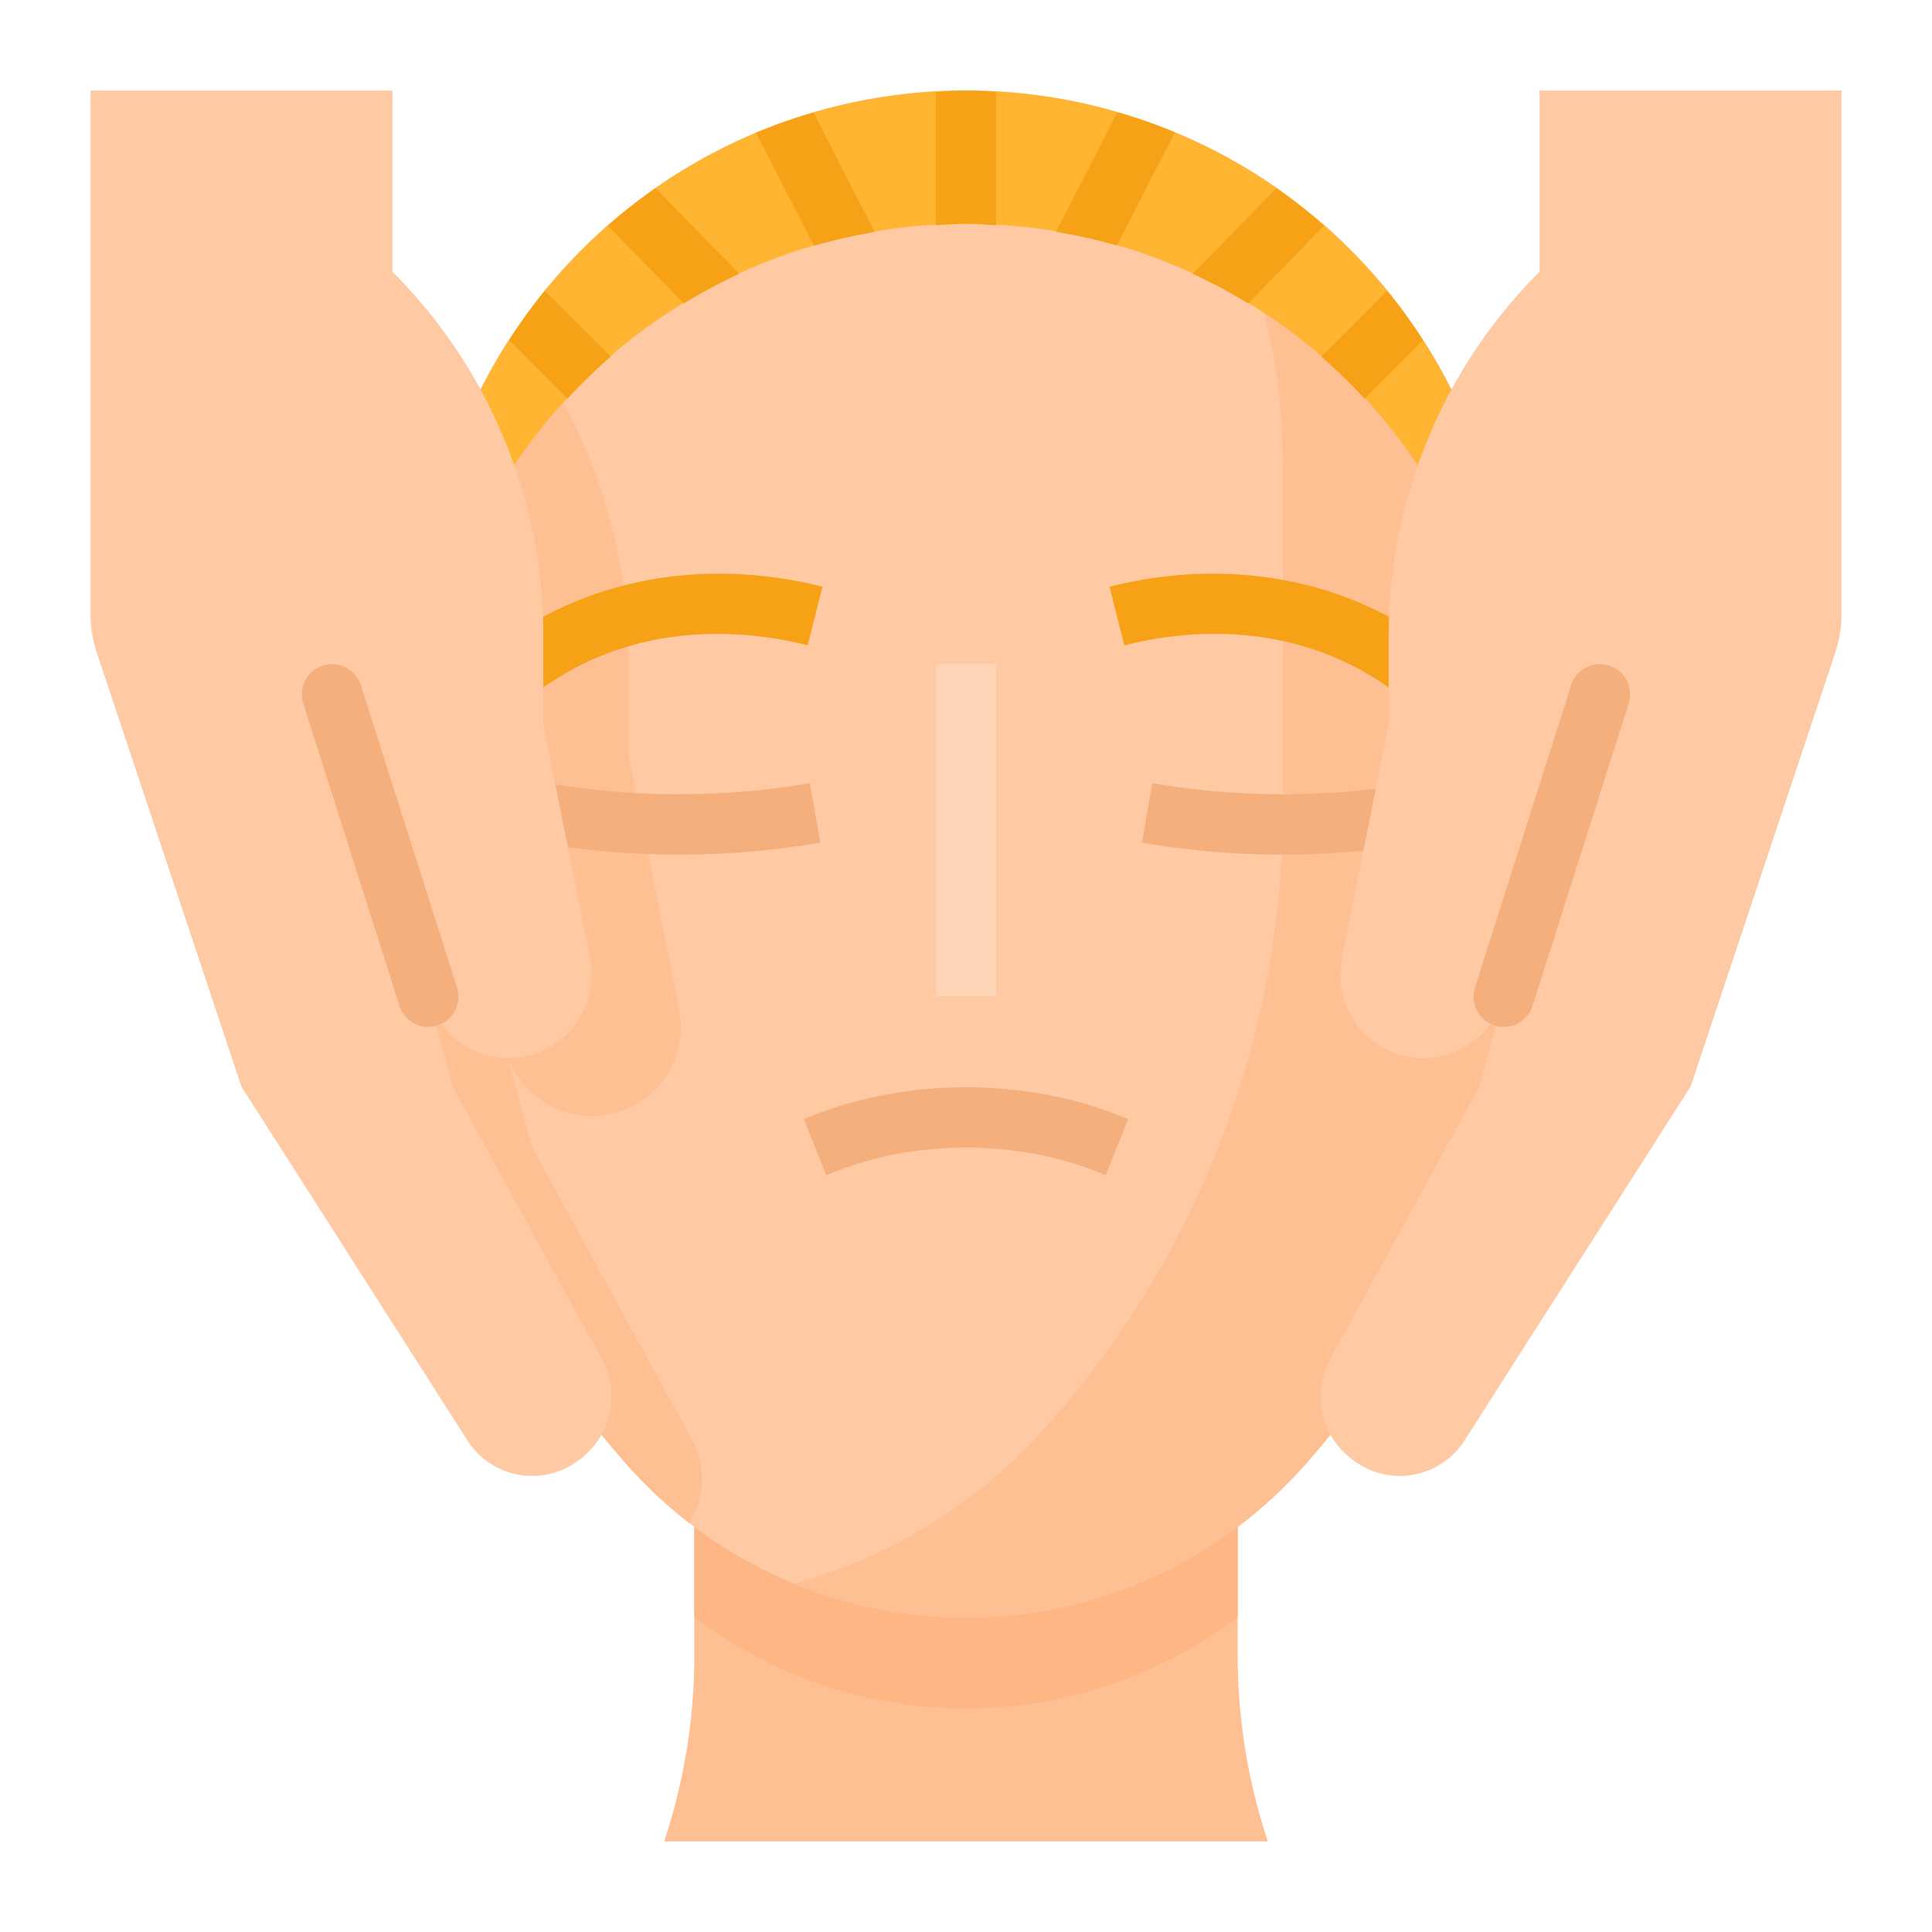
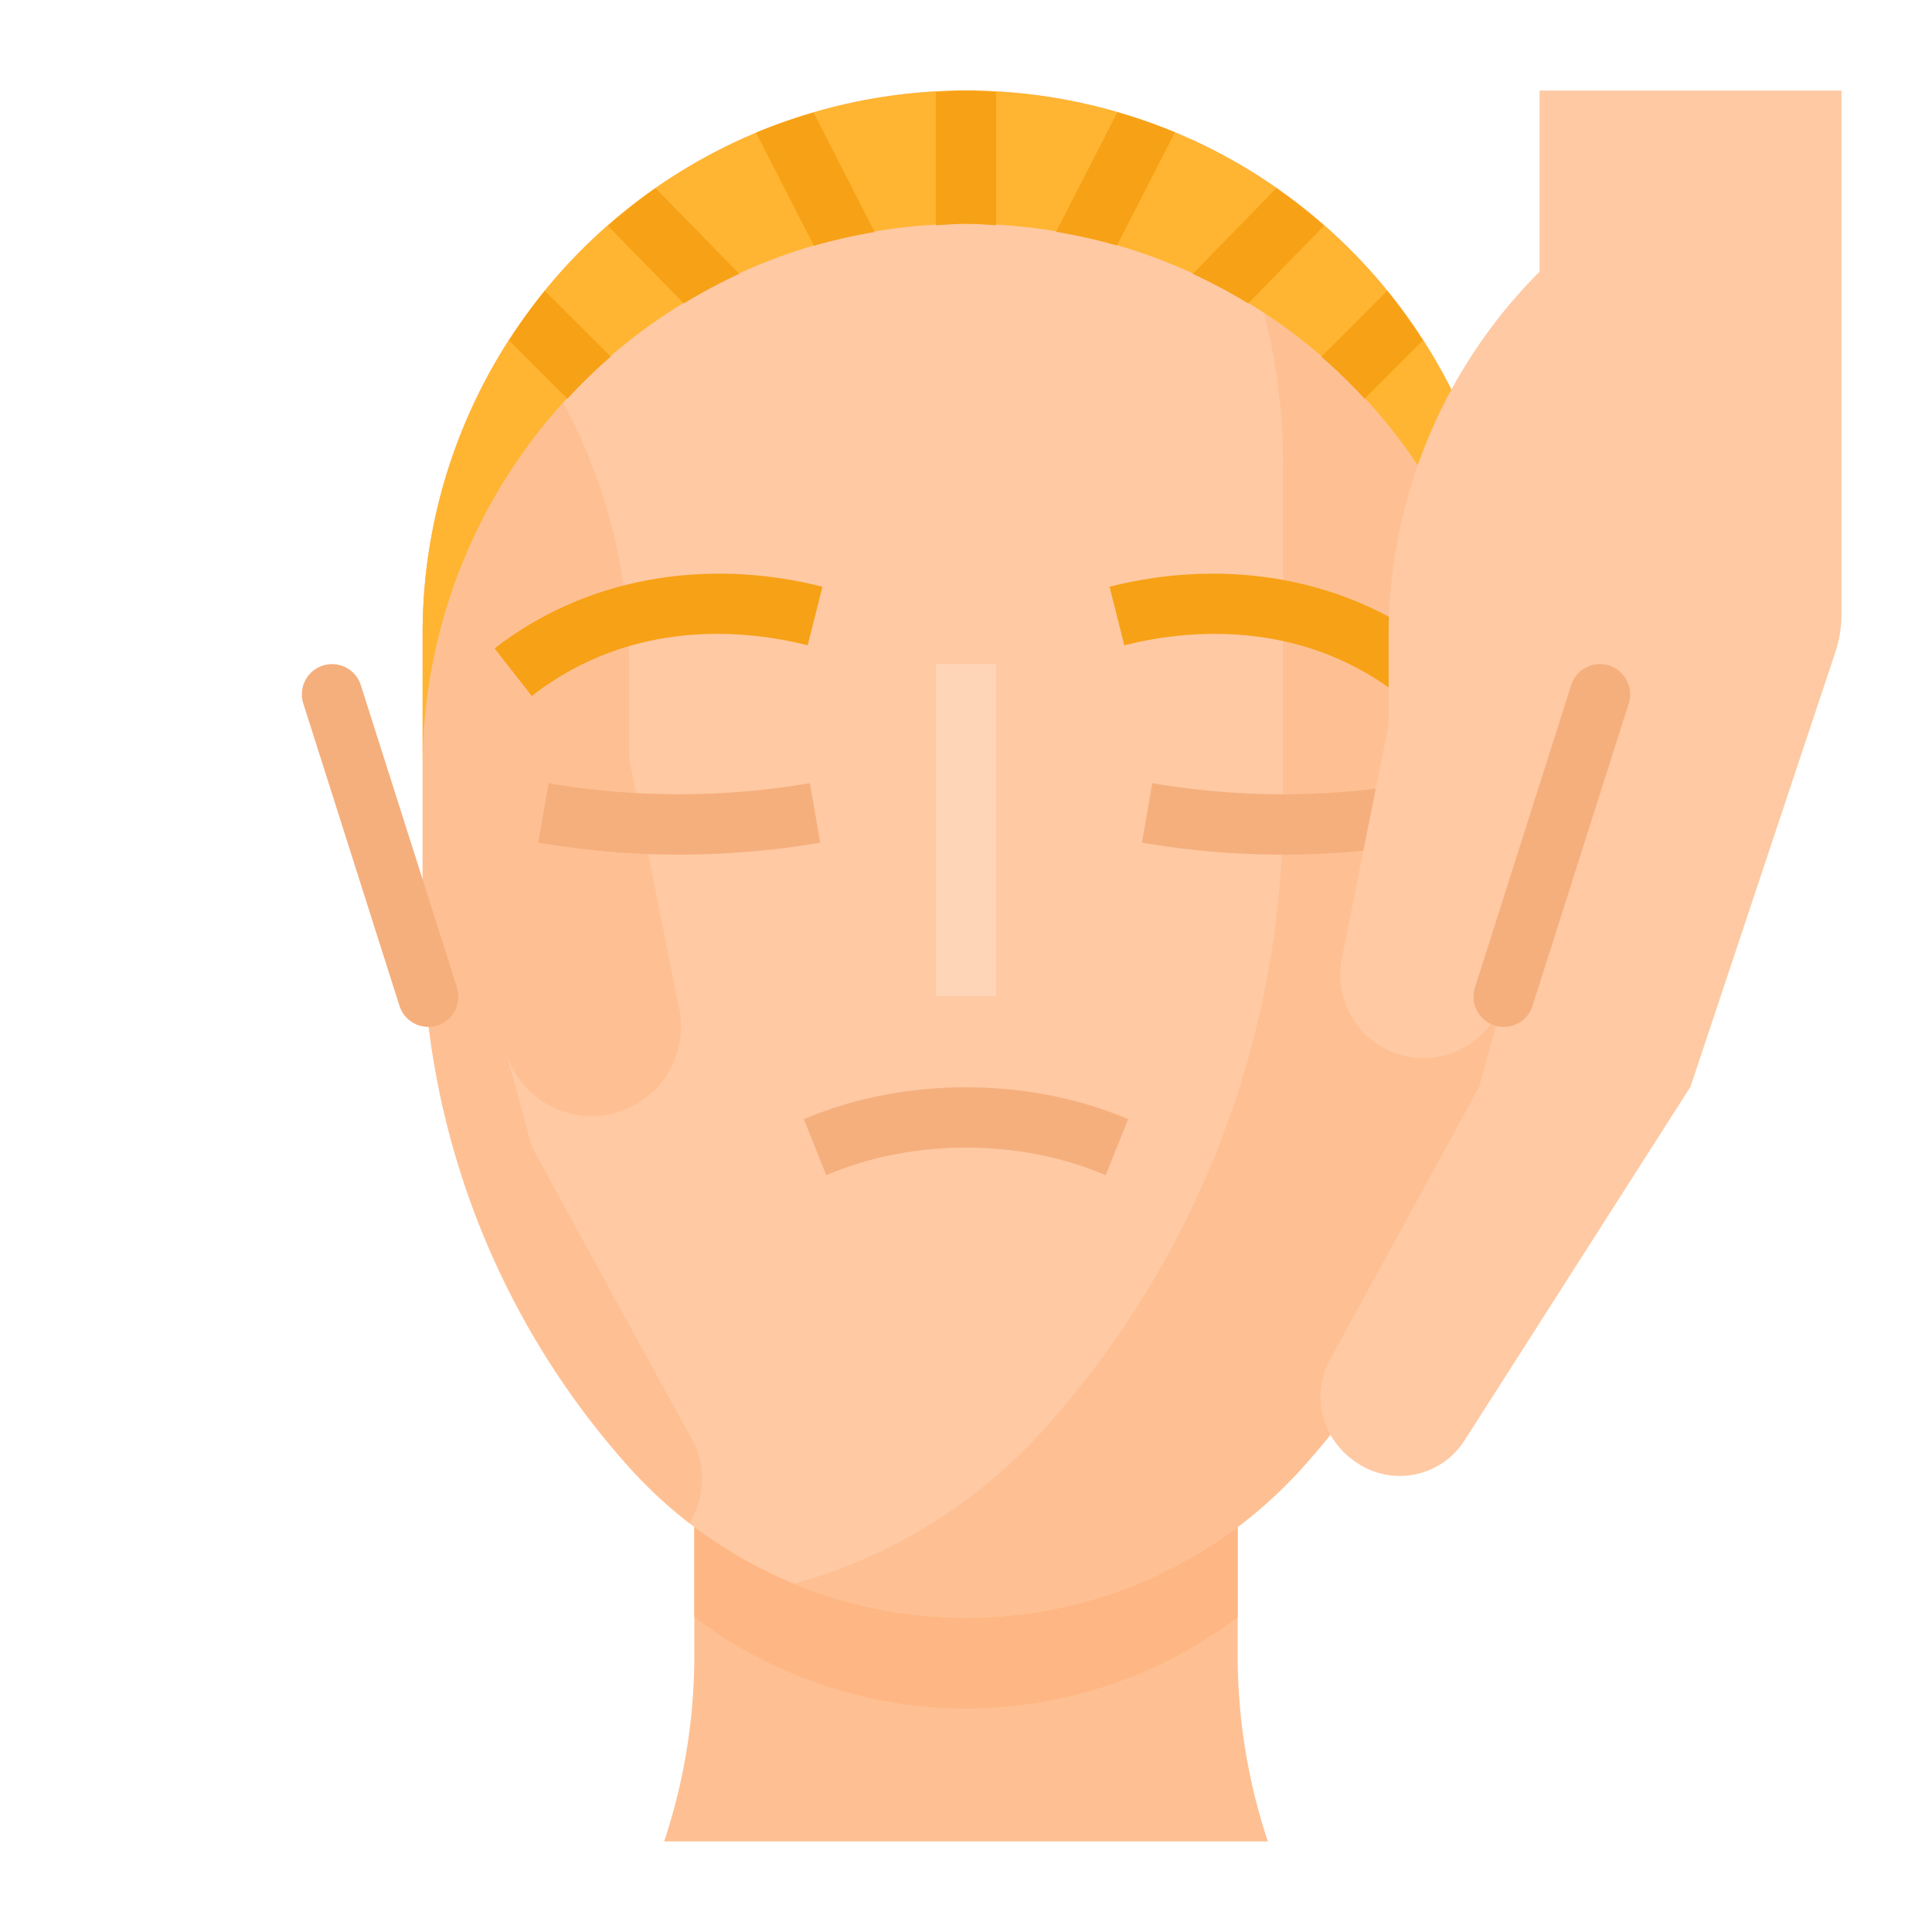
<svg xmlns="http://www.w3.org/2000/svg" height="512" viewBox="0 0 512 512" width="512">
  <path d="m336 488h-160a155.883 155.883 0 0 0 8-49.3v-62.7h144v62.7a155.883 155.883 0 0 0 8 49.3z" fill="#fec093" />
  <path d="m184 376v52.56a119.138 119.138 0 0 0 144 0v-52.56z" fill="#feb784" />
  <path d="m400 168v77.9a213.965 213.965 0 0 1 -54.92 143.13 119.849 119.849 0 0 1 -134.67 30.66c-1.03-.43-2.06-.87-3.08-1.32a119.821 119.821 0 0 1 -21.75-12.55c-.98-.71-1.94-1.44-2.9-2.18a120.281 120.281 0 0 1 -15.76-14.61 213.965 213.965 0 0 1 -54.92-143.13v-77.9a143.281 143.281 0 0 1 24.74-80.72 143.992 143.992 0 0 1 263.26 80.72z" fill="#fec9a3" />
  <path d="m182.68 403.64a120.281 120.281 0 0 1 -15.76-14.61 213.965 213.965 0 0 1 -54.92-143.13v-77.9a143.281 143.281 0 0 1 24.74-80.72 146.1 146.1 0 0 1 29.96 88.48v25.15l13.3 66.53a23.667 23.667 0 0 1 -46.04 10.87l6.98 25.61s27.45 50.31 42.37 77.41a22.011 22.011 0 0 1 -.63 22.31z" fill="#fec093" />
  <path d="m400 168v77.9a213.965 213.965 0 0 1 -54.92 143.13 119.849 119.849 0 0 1 -134.67 30.66 136.908 136.908 0 0 0 19.53-6.96 138.4 138.4 0 0 0 46.66-33.88 247.052 247.052 0 0 0 63.43-165.29v-89.97a164.962 164.962 0 0 0 -24.51-86.75 144.029 144.029 0 0 1 84.48 131.16z" fill="#fec093" />
  <path d="m256 24a144 144 0 0 0 -144 144v35.3a144 144 0 0 1 288 0v-35.3a144 144 0 0 0 -144-144z" fill="#ffb531" />
  <g fill="#f7a116">
    <path d="m256 24c-2.7 0-5.336.257-8 .4v35.3c2.664-.147 5.3-.405 8-.405s5.336.258 8 .405v-35.3c-2.664-.143-5.3-.4-8-.4z" />
    <path d="m161.117 59.869 20.1 20.547a143.6 143.6 0 0 1 14.7-7.854l-22.173-22.662a144.247 144.247 0 0 0 -12.627 9.969z" />
    <path d="m200.359 35.166 15.335 29.965a143.063 143.063 0 0 1 16.118-3.639l-16.2-31.645a142.937 142.937 0 0 0 -15.253 5.319z" />
    <path d="m134.923 90.236 15.44 15.439a144.609 144.609 0 0 1 11.47-11.154l-17.45-17.451a144.286 144.286 0 0 0 -9.46 13.166z" />
    <path d="m338.245 49.889-22.159 22.674a143.265 143.265 0 0 1 14.692 7.85l20.09-20.559a144.412 144.412 0 0 0 -12.623-9.965z" />
    <path d="m296.105 29.776-16.244 31.665a142.973 142.973 0 0 1 16.13 3.609l15.381-29.982a143.035 143.035 0 0 0 -15.267-5.292z" />
    <path d="m367.617 77.07-17.45 17.451a144.609 144.609 0 0 1 11.47 11.154l15.44-15.439a144.286 144.286 0 0 0 -9.46-13.166z" />
  </g>
  <path d="m214.633 207.547a205.354 205.354 0 0 1 -69.266 0l-2.734 15.765a221.407 221.407 0 0 0 74.734 0z" fill="#f5af7d" />
  <path d="m305.367 207.547-2.734 15.765a221.407 221.407 0 0 0 74.734 0l-2.734-15.765a205.354 205.354 0 0 1 -69.266 0z" fill="#f5af7d" />
  <path d="m215.141 295.727-2.11.843 5.938 14.86 2.109-.848c21.531-8.609 48.313-8.613 69.844 0l2.109.844 5.938-14.86-2.11-.84c-25.265-10.113-56.453-10.109-81.718.001z" fill="#f5af7d" />
  <path d="m214.047 171 3.906-15.516c-31.648-7.976-63.32-2.011-86.875 16.356l9.844 12.617c26.878-20.969 57.344-17.43 73.125-13.457z" fill="#f7a116" />
  <path d="m371.078 184.457 9.844-12.617c-23.555-18.375-55.234-24.332-86.875-16.356l3.906 15.516c15.781-3.973 46.258-7.512 73.125 13.457z" fill="#f7a116" />
  <path d="m248 176h16v88h-16z" fill="#ffd5b8" />
-   <path d="m159.483 360.142c-13.908-25.254-39.483-72.142-39.483-72.142l-6.508-23.862a22.058 22.058 0 0 0 42.91-10.13l-12.402-62.008v-23.432a136.565 136.565 0 0 0 -40-96.568v-48h-80v138.807a32.009 32.009 0 0 0 1.642 10.119l38.358 115.074 59.89 93.745a20.344 20.344 0 0 0 29.352 5.323l.4-.3a20.717 20.717 0 0 0 5.841-26.626z" fill="#fec9a3" />
  <path d="m113.492 272.141a8.014 8.014 0 0 1 -7.625-5.579l-25.492-80.136a8 8 0 0 1 15.25-4.852l25.492 80.137a8.012 8.012 0 0 1 -7.625 10.43z" fill="#f5af7d" />
  <path d="m352.517 360.142c13.908-25.254 39.483-72.142 39.483-72.142l6.508-23.862a22.058 22.058 0 0 1 -42.91-10.13l12.402-62.008v-23.432a136.565 136.565 0 0 1 40-96.568v-48h80v138.807a32.009 32.009 0 0 1 -1.642 10.119l-38.358 115.074-59.89 93.745a20.344 20.344 0 0 1 -29.352 5.323l-.4-.3a20.717 20.717 0 0 1 -5.841-26.626z" fill="#fec9a3" />
  <path d="m398.508 272.141a8.012 8.012 0 0 1 -7.625-10.43l25.492-80.137a8 8 0 0 1 15.25 4.852l-25.492 80.136a8.014 8.014 0 0 1 -7.625 5.579z" fill="#f5af7d" />
</svg>